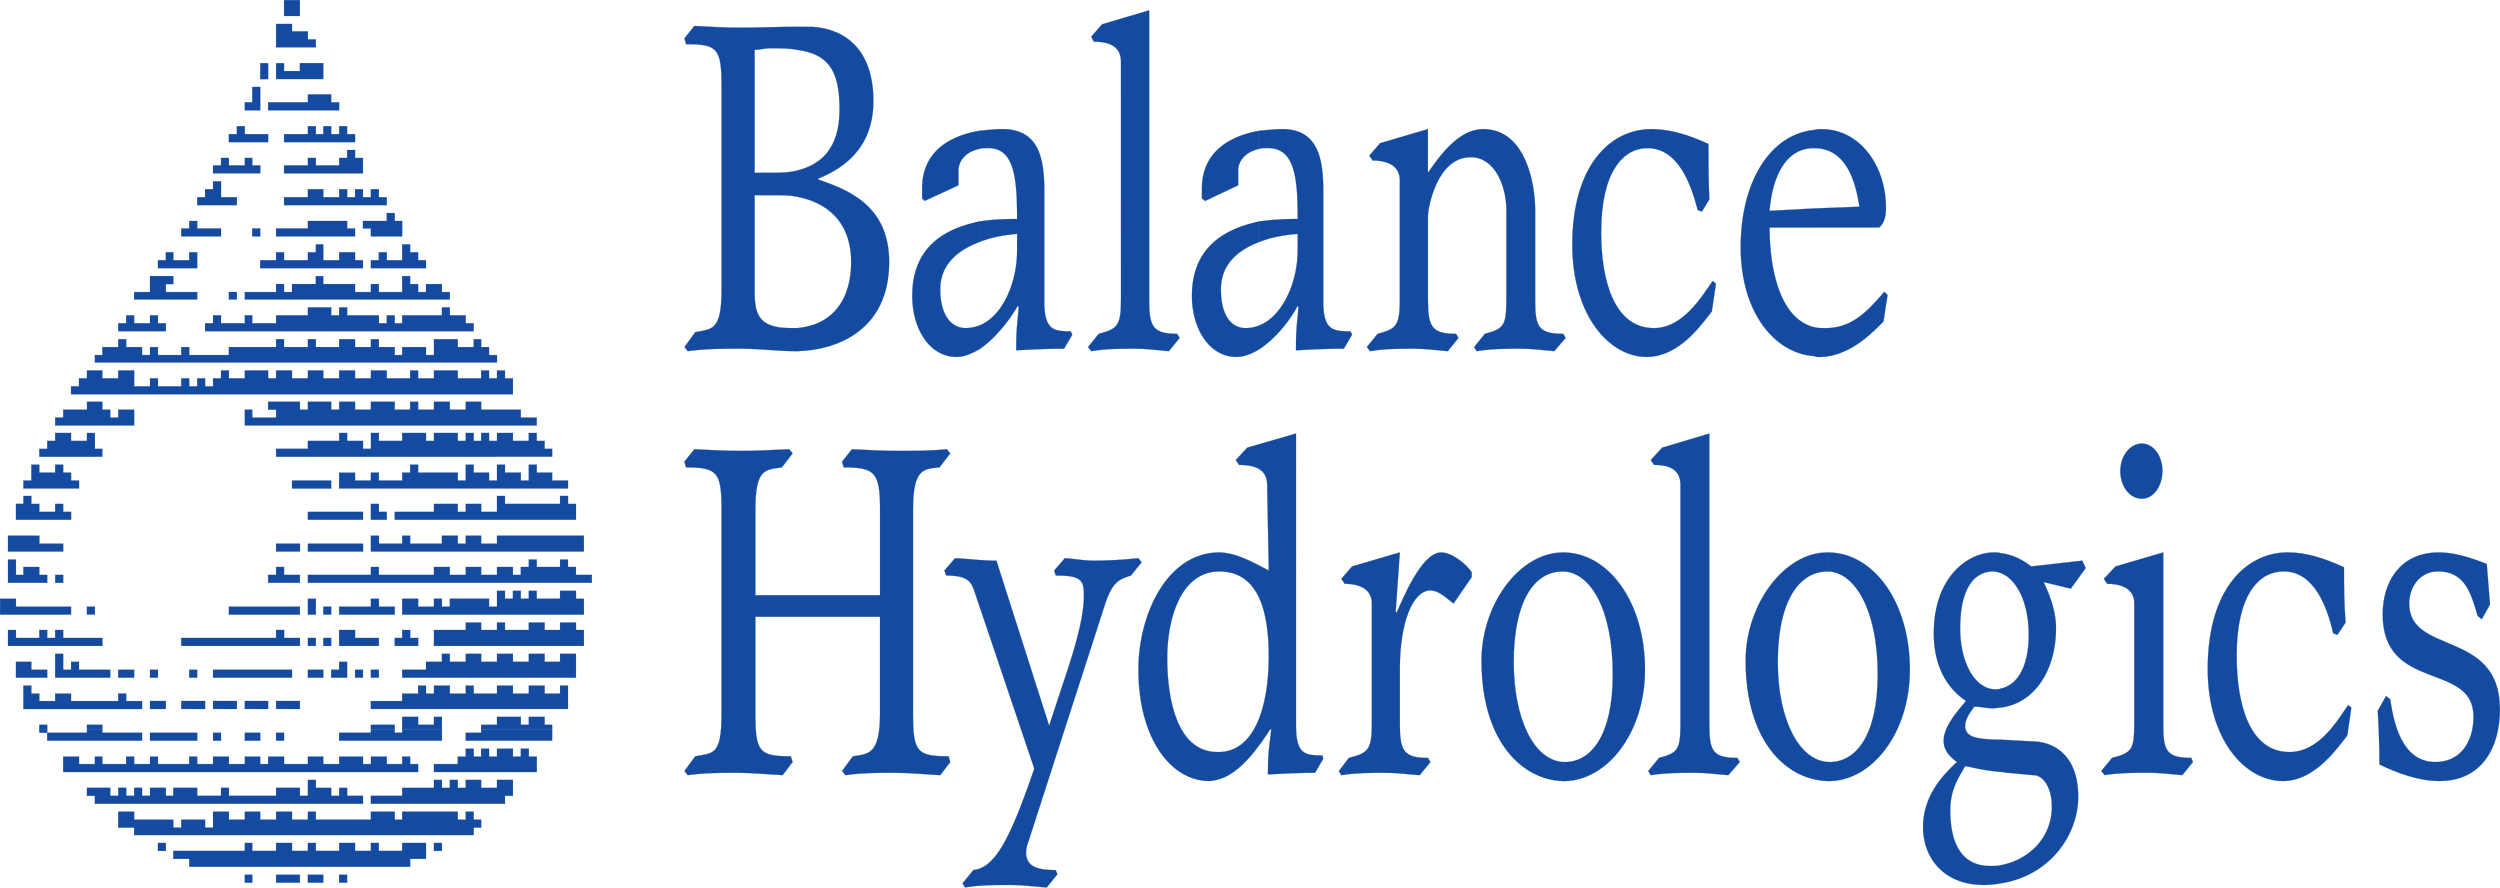
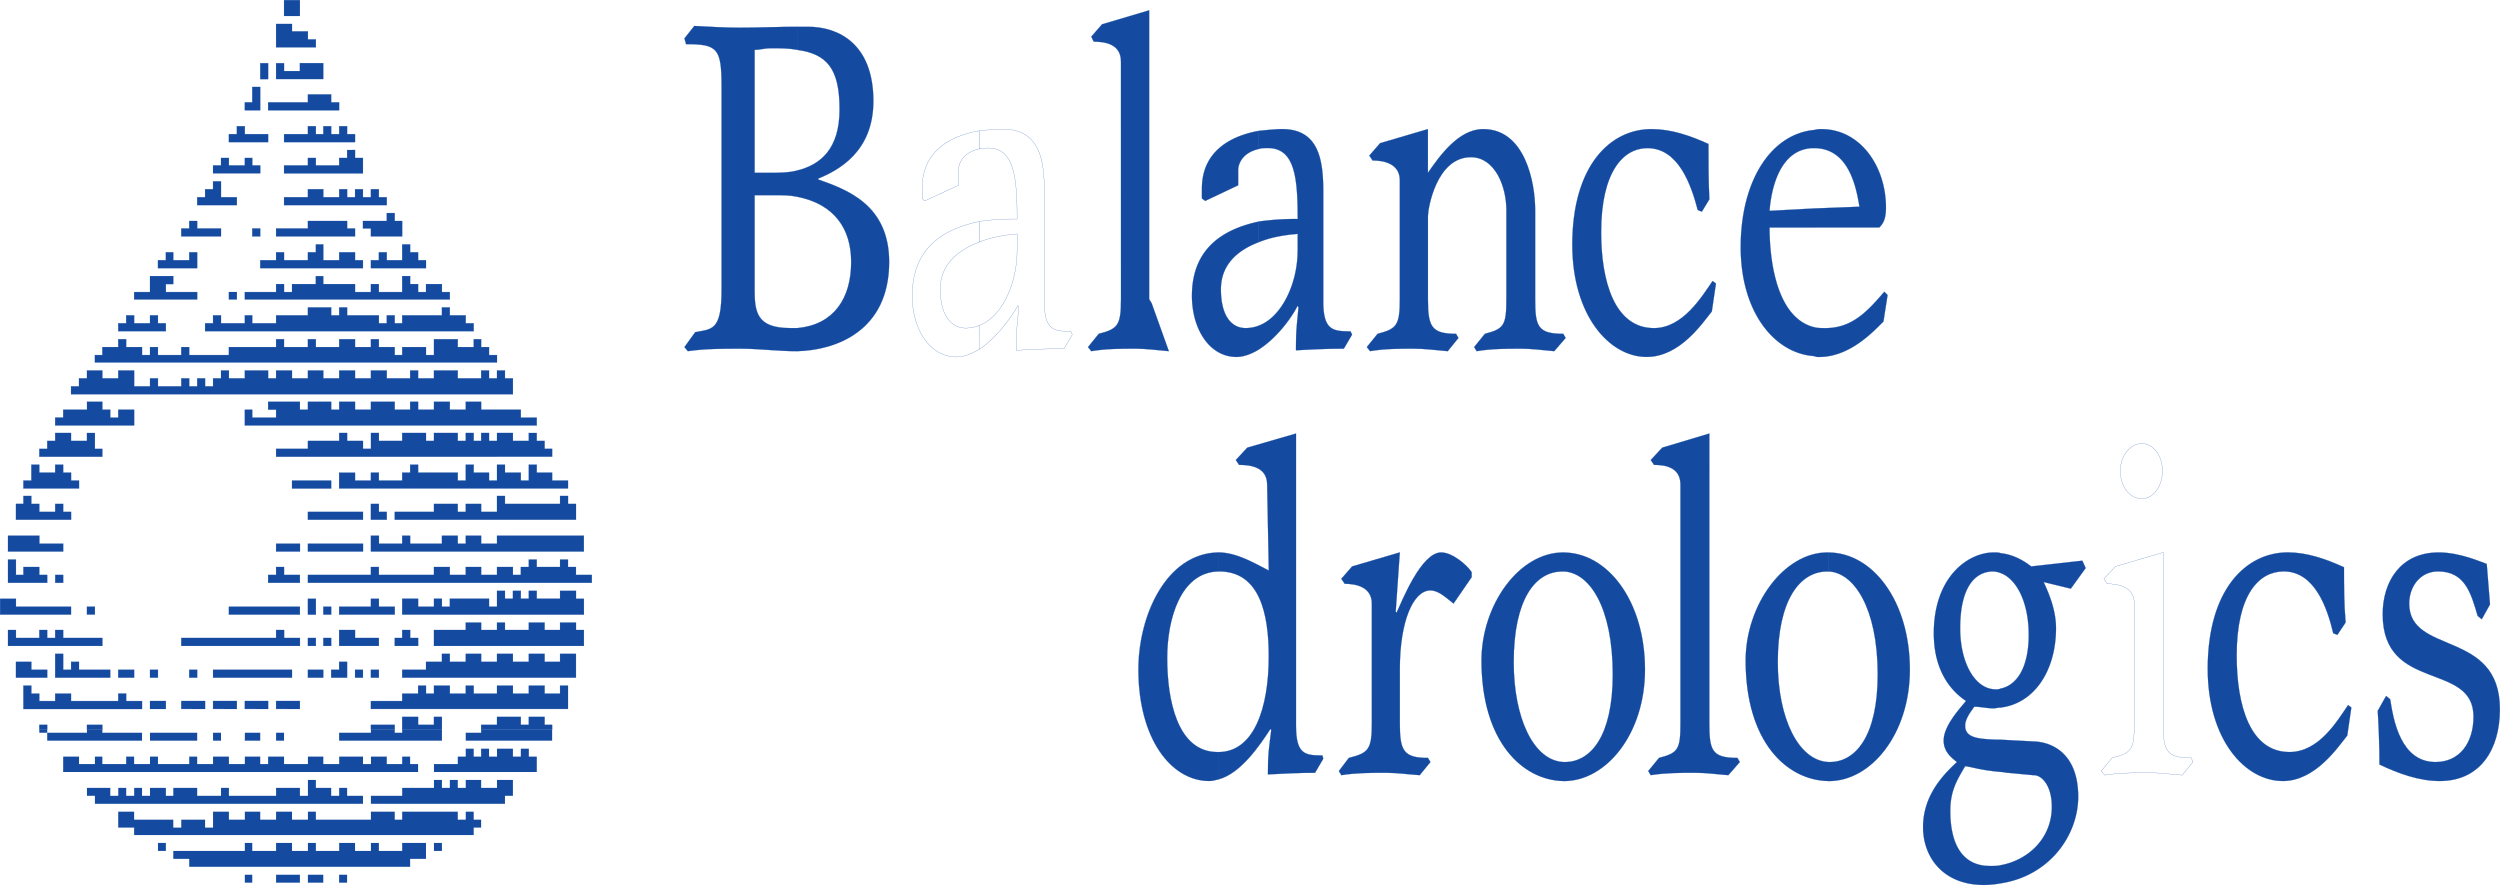
<svg xmlns="http://www.w3.org/2000/svg" id="Layer_1" data-name="Layer 1" viewBox="0 0 2758.14 979.21">
  <defs>
    <style>.cls-1,.cls-3{fill:#144ba0;}.cls-1,.cls-2,.cls-3{fill-rule:evenodd;}.cls-2{fill:none;}.cls-2,.cls-3{stroke:#144ba0;stroke-miterlimit:10;stroke-width:0.22px;}</style>
  </defs>
  <title>2019 BalanceHydro Blue</title>
  <path class="cls-1" d="M149.38,945.71V949h43.85v-3.31h17V949H254v8.71H149.38V949h-8.71v-3.31Zm383.4,0V949H541v-3.31h43.85v12H471.44V949H506.5v-3.31Zm173.66,0v12H611.12V949h17v-3.31Zm-235,159.91h8.78v8.78h-8.78v-8.78ZM262.78,949h52.06v8.71H262.78V949Zm69.55,0h8.79v8.71h-8.79V949Zm35.07,0h17v8.71h-17V949Zm34.48,0h8.79v8.71h-8.79V949ZM167,975.3h17.49v8.21H202V975.3h8.21v8.21H236.5V975.3h8.78v8.21h17.5V975.3h8.78v8.21h34.49V975.3h8.79v8.21h17.49V975.3h17.5v8.21H367.4V975.3h17v8.21h8.71V975.3h17.57v8.21H437V975.3h17v8.21h17.5V975.3h26.28v8.21h8.78V975.3H524v8.21h17V975.3h8.78v8.21h8.79v8.78H167v-17Zm504.93-8.79h8.79v8.79h8.78v17H576.05v-8.78h26.28V975.3h8.79v-8.79h8.78v8.79h8.21v-8.79h8.71v8.79h8.78v-8.79h17.57v8.79h8.71v-8.79Zm-478.65,43.28h25.7v8.78h8.79v-8.78h8.78v8.78h8.78v-8.78H254v8.78h8.78v-8.78h17.5v8.78h8.2v-8.78h26.36v8.78h26.28v-8.78h8.71v8.78h52.05v-8.78h26.28v8.78H437V1001h8.78v8.79h16.92v8.78h8.79v-8.78h8.78v8.78h17.5v8.78H202v-8.78h-8.78v-8.78ZM645.6,1001h17.57v17.57h-8.78v8.78H506.5v-8.78H541v-8.78h35.06V1001h8.79v8.79h8.71V1001h8.78v8.79h8.79V1001h17v8.79H645.6V1001Zm-34.48,35.07h8.78v8.78h8.21v8.78H619.9v8.21H245.28v-8.21H227.72v-17.56h17.56v8.78h43.2v8.78h8.79v-8.78h26.28v8.78h8.78v-17.56h17.5v8.78H367.4v-8.78h17v8.78h17.49v-8.78h17.57v8.78H437v-8.78h8.78v8.78H506.5v-8.78h26.28v8.78H541v-8.78h61.34v8.78h8.79v-8.78Zm-339.56,34.48h8.72v8.79h-8.72v-8.79Zm269.43,0h26.28v17.57h-17.5v8.78H306.05v-8.78H288.48v-8.78H367.4v-8.79h8.2v8.79h26.28v-8.79h17.57v8.79H437v-8.79h8.78v8.79h25.71v-8.79H489v8.79h17.5v-8.79h8.78v8.79H541v-8.79Zm35.06,0h8.79v8.79h-8.79v-8.79ZM367.4,1105.62h8.2v8.78h-8.2v-8.78Zm34.48,0h26.28v8.78H401.88v-8.78Zm35.07,0h17v8.78H437Z" transform="translate(-97.29 -140.57)" />
-   <path class="cls-2" d="M149.38,945.71V949h43.85v-3.31h17V949H254v8.71H149.38V949h-8.71v-3.31Zm383.4,0V949H541v-3.31h43.85v12H471.44V949H506.5v-3.31Zm173.66,0v12H611.12V949h17v-3.31Zm-235,159.91h8.78v8.78h-8.78v-8.78ZM262.78,949h52.06v8.71H262.78V949Zm69.55,0h8.79v8.71h-8.79V949Zm35.07,0h17v8.71h-17V949Zm34.48,0h8.79v8.71h-8.79V949ZM167,975.3h17.49v8.21H202V975.3h8.21v8.21H236.5V975.3h8.78v8.21h17.5V975.3h8.78v8.21h34.49V975.3h8.79v8.21h17.49V975.3h17.5v8.21H367.4V975.3h17v8.21h8.71V975.3h17.57v8.21H437V975.3h17v8.21h17.5V975.3h26.28v8.21h8.78V975.3H524v8.21h17V975.3h8.78v8.21h8.79v8.78H167v-17Zm504.93-8.79h8.79v8.79h8.78v17H576.05v-8.78h26.28V975.3h8.79v-8.79h8.78v8.79h8.21v-8.79h8.71v8.79h8.78v-8.79h17.57v8.79h8.71v-8.79Zm-478.65,43.28h25.7v8.78h8.79v-8.78h8.78v8.78h8.78v-8.78H254v8.78h8.78v-8.78h17.5v8.78h8.2v-8.78h26.36v8.78h26.28v-8.78h8.71v8.78h52.05v-8.78h26.28v8.78H437V1001h8.78v8.79h16.92v8.78h8.79v-8.78h8.78v8.78h17.5v8.78H202v-8.78h-8.78v-8.78ZM645.6,1001h17.57v17.57h-8.78v8.78H506.5v-8.78H541v-8.78h35.06V1001h8.79v8.79h8.71V1001h8.78v8.79h8.79V1001h17v8.79H645.6V1001Zm-34.48,35.07h8.78v8.78h8.21v8.78H619.9v8.21H245.28v-8.21H227.72v-17.56h17.56v8.78h43.2v8.78h8.79v-8.78h26.28v8.78h8.78v-17.56h17.5v8.78H367.4v-8.78h17v8.78h17.49v-8.78h17.57v8.78H437v-8.78h8.78v8.78H506.5v-8.78h26.28v8.78H541v-8.78h61.34v8.78h8.79v-8.78Zm-339.56,34.48h8.72v8.79h-8.72v-8.79Zm269.43,0h26.28v17.57h-17.5v8.78H306.05v-8.78H288.48v-8.78H367.4v-8.79h8.2v8.79h26.28v-8.79h17.57v8.79H437v-8.79h8.78v8.79h25.71v-8.79H489v8.79h17.5v-8.79h8.78v8.79H541v-8.79Zm35.06,0h8.79v8.79h-8.79v-8.79ZM367.4,1105.62h8.2v8.78h-8.2v-8.78Zm34.48,0h26.28v8.78H401.88v-8.78Zm35.07,0h17v8.78H437Z" transform="translate(-97.29 -140.57)" />
  <path class="cls-1" d="M140.67,945.71v-5.48h8.71v5.48Zm52.56,0v-5.48h17v5.48Zm313.27,0v-5.48h26.28v5.48Zm34.49,0V931.45h17.57v8.78h17.49v-8.78h8.79v14.26Zm87.12,0v-5.48H645.6v-8.78h26.28v8.78h8.79v-8.78h17.49v8.78h8.28v5.48Zm-217.44-805h17.49v17.5H410.67v-17.5ZM401.88,167h17.57v8.21H437V184h8.78v8.78H401.88V167Zm-17.49,43.28h8.71v17.56h-8.71V210.23Zm17.49,0h8.79V219h17.49v-8.78h25.78v17.56H401.88V210.23ZM375.6,236.51h8.79v25.77h-17V253.5h8.2v-17Zm61.35,8.2h25.7v8.79h8.79v8.78H393.1V253.5H437v-8.79Zm-78.34,35.07h8.79v8.78h25.7v8.79H349.83v-8.79h8.78v-8.78Zm112.83,0h8.78v8.78H489v8.79H410.67v-8.79H437v-8.78h8.78v8.78h8.21v-8.78h8.71v8.78h8.79v-8.78Zm-104,35.06h8.2v8.21h8.79v8.78H332.33v-8.78h8.79v-8.21h8.71v8.21H367.4v-8.21Zm69.55,0h8.78v8.21h25.71v-8.21h8.78v-8.78H489v8.78h8.72v17H410.67v-8.78H437v-8.21ZM332.33,340.62h8.79v17.49h17.49v8.79H314.84v-8.79h8.71v-8.78h8.78v-8.71Zm174.17,8.71h8.78v8.78H524v8.79H410.67v-8.79H437v-8.78h17v8.78h17.5v-8.78h8.78v8.78H489v-8.78h8.72v8.78h8.78v-8.78ZM306.05,384.39h8.79v8.21h26.28v8.79H297.27V392.6h8.78v-8.21Zm69.55,8.21h8.79v8.79H375.6V392.6ZM437,384.39h43.27v8.21H489v8.79H401.88V392.6H437v-8.21ZM524,375.61h8.78v8.78H541v17H506.5V392.6h-8.78v-8.21H524v-8.78ZM306.05,418.88h8.79v17.57H271.56v-8.78h8.72v-8.79h8.2v8.79h17.57v-8.79Zm165.39,0H489v8.79h8.72v8.78H384.39v-8.78h17.49v-8.79h8.79v8.79H437v-8.79h8.78v-8.71h8.21v17.5h17.5v-8.79ZM541,410.17h8.78v8.71h8.79v8.79h8.71v8.78H506.5v-8.78h8.78v-8.79H524v8.79h17v-17.5Zm-278.21,35h25.7V454h-8.2v8.78h34.56v8.21H245.28v-8.21h17.5V445.16Zm87.05,17.57h8.78v8.21h-8.78v-8.21ZM541,445.16h8.78V454h8.79v8.78h8.71V454h17.57v8.78h8.71v8.21H367.4v-8.21h34.48V454h8.79v8.78h8.78V454h26.28v-8.79h8.21V454H489v8.78h17.5V454h8.78v8.78H541V445.16ZM262.78,488.43h8.78v8.79h8.72V506H227.72v-8.78h8.78v-8.79h8.78v8.79h17.5v-8.79Zm322.06-8.71h8.71v8.71h17.57v8.79h8.78V506H323.55v-8.78h8.78v-8.79h8.79v8.79H367.4v-8.79h8.2v8.79h26.28v-8.79H437v-8.71h25.7v8.71h8.79v-8.71h8.78v8.71h35.06v8.79H524v-8.79h8.78v8.79H541v-8.79h43.85v-8.71Zm-183,35.07h8.79v8.71H437v-8.71h8.78v8.71h25.71v-8.71H489v8.71h17.5v-8.71h8.78v8.71h17.5v8.78H541V523.5h26.28v8.78h8.78V514.79h26.28v8.71H619.9v-8.71h8.21v8.71h8.71v8.78h8.78v8.21H202v-8.21h8.21V523.5h17.5v-8.71h8.78v8.71H254v8.78h8.78V523.5h8.78v8.78h25.71V523.5h8.78v8.78h43.78V523.5h52.05v-8.71ZM645.6,549.27h8.79V558h8.78v17.56H175.66v-8.78h8.78V558h8.79v-8.72h17V558h17.5v-8.72h17.56v17.5h17.5V558h8.78v8.78h25.71V558h8.78v8.78h8.79V558h8.71v8.78h8.78V558h8.79v-8.72h8.71V558H367.4v-8.72h25.7V558h8.78v-8.72h17.57V558H437v-8.72h17V558h17.5v-8.72H489V558h17.5v-8.72H524V558h25.77v-8.72h8.79V558h17.49v-8.72h26.28V558h25.78v-8.72h8.71V558h8.78v-8.72ZM193.23,583.76h17v8.79h8.71v8.71h8.79v-8.71h17.56V610H158.16v-8.78H167v-8.71h26.28v-8.79Zm417.89,0h17v8.79h43.77v8.71h17.57V610H367.4V592.55h8.2v8.71h26.28v-8.71H393.1v-8.79h35.06v8.79H437v-8.79h25.7v8.79h8.79v-8.79H489v8.79h17.5v-8.79h26.28v8.79h17v-8.79h8.79v8.79h17.49v-8.79h17.5v8.79h17.57v-8.79ZM193.23,618.25H202v17.5h8.21v8.71H140.67v-8.71h8.71V627h8.78v-8.78h17.5V627h17.57v-8.78Zm487.44,0h8.78V627h8.71v8.72h8.28v8.71H401.88v-8.71H437V627h34.49v-8.78h8.78V627h17.5v8.72h8.78v-17.5h8.78V627H541v-8.78h26.28V627h8.78v-8.78h26.28V627h8.79v-8.78h8.78V627h8.21v-8.78h8.71V627h8.78v-8.78h17.57V627h17.5v-8.78Zm-522.51,35H167V662h8.71v8.71h8.78v8.78H123.1v-8.78h8.78v-17.5h8.79V662h17.49v-8.79Zm261.29,17.5h43.2v8.78h-43.2v-8.78Zm52-8.71H489v8.71h17.5V662h8.78v8.71H541V662h8.78v-8.79h8.79V662h43.77v8.71h8.79v-17.5h8.78V662h16.92v8.71h8.78v-17.5h8.79V662h17.49v8.71h8.79v-17.5h8.78V662h17v8.71h17.5v8.78H471.44V662ZM123.1,687.73h8.78v8.78h8.79v8.79h17.49v-8.79H167v8.79h8.71V714H114.89v-17.5h8.21v-8.78ZM437,705.3h60.77V714H437V705.3Zm69.55-8.79h8.78v8.79H524V714H506.5v-17.5Zm208.66-8.78h8.78v8.78h8.78V714H532.78V705.3h43.27v-8.79h26.28v8.79h8.79v-8.79h17v8.79H645.6V687.73h8.79v8.78h60.77v-8.78Zm-609,43.85h34.56v8.78H167v8.71H106.11V731.58Zm295.77,8.78h26.28v8.71H401.88v-8.71Zm35.07,0h60.77v8.71H437v-8.71Zm69.55-8.78h8.78v8.78H541v-8.78h8.78v8.78h35.07v-8.78h17.49v8.78h8.79v-8.78h17v8.78H645.6v-8.78h95.84v17.49H506.5V731.58ZM106.11,757.86h8.78v17h8.21v-8.78h17.57v8.78h8.71v8.71H106.11v-25.7Zm52.05,17H167v8.71h-8.79v-8.71Zm243.72-8.78h8.79v8.78h17.49v8.71H393.1v-8.71h8.78v-8.78Zm313.28-8.21h8.78v8.21h8.78v8.78h17.5v8.71H437v-8.71H506.5v-8.78h8.78v8.78h60.77v-8.78h17.5v8.78h17.57v-8.78h17v8.78H645.6v-8.78h17.57v8.78h8.71v-8.78h8.79v-8.21h8.78v8.21h25.71v-8.21Zm-521.93,52H202v8.72h-8.78v-8.72ZM97.4,801.13h17.49v8.78h60.77v8.72H97.4v-17.5Zm252.43,8.78h78.33v8.72H349.83v-8.72ZM437,801.13h8.78v17.5H437v-17.5Zm17,8.78h8.71v8.72h-8.71v-8.72Zm52.56-8.78h8.78v8.78h17.5v8.72H471.44v-8.72H506.5v-8.78Zm208.66-8.78h17.56v8.78h8.72v17.5H541v-17.5h17.57v8.78h17.49v-8.78h8.79v8.78h8.71v-8.78h43.27v8.78h8.78V792.35h8.79v8.78h8.78v-8.78h8.71v8.78h8.79v-8.78h8.78v8.78h25.71v-8.78Zm-557,43.27H167v8.78h43.27v8.79H106.11V835.62h8.78v8.78h25.78v-8.78h8.71v8.78h8.78v-8.78Zm243.72,0h8.79v8.78h17.49v8.79H297.27V844.4H401.88v-8.78ZM437,844.4h8.78v8.79H437V844.4Zm17,0h8.71v8.79h-8.71V844.4Zm17.5-8.78H489v8.78h26.28v8.79H471.44V835.62Zm69.55,0h8.78v8.78h8.79v8.79H532.78V844.4H541v-8.78Zm174.17-8.21h17.56v8.21h8.72v17.57H576.05V835.62h35.07v-8.21h17v8.21H645.6v-8.21h8.79v8.21h26.28v-8.21h17.49v8.21h17v-8.21ZM114.89,870.68h17v8.79h17.5v8.71H114.89v-17.5Zm60.77,0h8.78v8.79h34.49v8.71H158.16V861.9H167v17.57h8.71v-8.79Zm52.06,8.79h17.56v8.71H227.72v-8.71Zm35.06,0h8.78v8.71h-8.78v-8.71Zm43.27,0h8.79v8.71h-8.79v-8.71Zm26.28,0h87.12v8.71H332.33v-8.71Zm104.62,0h17v8.71H437v-8.71Zm34.49-8.79h8.78v17.5H462.65v-8.71h8.79v-8.79ZM489,879.47h8.72v8.71H489v-8.71Zm17.5,0h8.78v8.71H506.5v-8.71ZM715.16,861.9h17.56v26.28H541v-8.71h26.28v-8.79h17.57V861.9h8.71v8.78h17.57V861.9h17v8.78H645.6V861.9h17.57v8.78h17.5V861.9h17.49v8.78h17V861.9ZM227.72,905.75h8.78V914H254v8.79H123.1V897h8.78v8.79h8.79V914h17.49v-8.2h17.5V914h52.06v-8.2Zm35.06,8.2h17.5v8.79h-17.5V914Zm34.49,0h26.28v8.79H297.27V914Zm35.06,0h26.28v8.79H332.33V914Zm35.07,0h25.7v8.79H367.4V914Zm34.48,0h26.28v8.79H401.88V914Zm313.28-17h8.78v25.78H506.5V914H541v-8.2h17.57V897h8.71v8.79h8.78V897h17.5v8.79h17.57V897h8.78v8.79h25.7V897h17.57v8.79h17.5V897h17.49v8.79h17Z" transform="translate(-97.29 -140.57)" />
  <path class="cls-2" d="M140.67,945.71v-5.48h8.71v5.48Zm52.56,0v-5.48h17v5.48Zm313.27,0v-5.48h26.28v5.48Zm34.49,0V931.45h17.57v8.78h17.49v-8.78h8.79v14.26Zm87.12,0v-5.48H645.6v-8.78h26.28v8.78h8.79v-8.78h17.49v8.78h8.28v5.48Zm-217.44-805h17.49v17.5H410.67v-17.5ZM401.88,167h17.57v8.21H437V184h8.78v8.78H401.88V167Zm-17.49,43.28h8.71v17.56h-8.71V210.23Zm17.49,0h8.79V219h17.49v-8.78h25.78v17.56H401.88V210.23ZM375.6,236.51h8.79v25.77h-17V253.5h8.2v-17Zm61.35,8.2h25.7v8.79h8.79v8.78H393.1V253.5H437v-8.79Zm-78.34,35.07h8.79v8.78h25.7v8.79H349.83v-8.79h8.78v-8.78Zm112.83,0h8.78v8.78H489v8.79H410.67v-8.79H437v-8.78h8.78v8.78h8.21v-8.78h8.71v8.78h8.79v-8.78Zm-104,35.06h8.2v8.21h8.79v8.78H332.33v-8.78h8.79v-8.21h8.71v8.21H367.4v-8.21Zm69.55,0h8.78v8.21h25.71v-8.21h8.78v-8.78H489v8.78h8.72v17H410.67v-8.78H437v-8.21ZM332.33,340.62h8.79v17.49h17.49v8.79H314.84v-8.79h8.71v-8.78h8.78v-8.71Zm174.17,8.71h8.78v8.78H524v8.79H410.67v-8.79H437v-8.78h17v8.78h17.5v-8.78h8.78v8.78H489v-8.78h8.72v8.78h8.78v-8.78ZM306.05,384.39h8.79v8.21h26.28v8.79H297.27V392.6h8.78v-8.21Zm69.55,8.21h8.79v8.79H375.6V392.6ZM437,384.39h43.27v8.21H489v8.79H401.88V392.6H437v-8.21ZM524,375.61h8.78v8.78H541v17H506.5V392.6h-8.78v-8.21H524v-8.78ZM306.05,418.88h8.79v17.57H271.56v-8.78h8.72v-8.79h8.2v8.79h17.57v-8.79Zm165.39,0H489v8.79h8.72v8.78H384.39v-8.78h17.49v-8.79h8.79v8.79H437v-8.79h8.78v-8.71h8.21v17.5h17.5v-8.79ZM541,410.17h8.78v8.71h8.79v8.79h8.71v8.78H506.5v-8.78h8.78v-8.79H524v8.79h17v-17.5Zm-278.21,35h25.7V454h-8.2v8.78h34.56v8.21H245.28v-8.21h17.5V445.16Zm87.05,17.57h8.78v8.21h-8.78v-8.21ZM541,445.16h8.78V454h8.79v8.78h8.71V454h17.57v8.78h8.71v8.21H367.4v-8.21h34.48V454h8.79v8.78h8.78V454h26.28v-8.79h8.21V454H489v8.78h17.5V454h8.78v8.78H541V445.16ZM262.78,488.43h8.78v8.79h8.72V506H227.72v-8.78h8.78v-8.79h8.78v8.79h17.5v-8.79Zm322.06-8.71h8.71v8.71h17.57v8.79h8.78V506H323.55v-8.78h8.78v-8.79h8.79v8.79H367.4v-8.79h8.2v8.79h26.28v-8.79H437v-8.71h25.7v8.71h8.79v-8.71h8.78v8.71h35.06v8.79H524v-8.79h8.78v8.79H541v-8.79h43.85v-8.71Zm-183,35.07h8.79v8.71H437v-8.71h8.78v8.71h25.71v-8.71H489v8.71h17.5v-8.71h8.78v8.71h17.5v8.78H541V523.5h26.28v8.78h8.78V514.79h26.28v8.71H619.9v-8.71h8.21v8.71h8.71v8.78h8.78v8.21H202v-8.21h8.21V523.5h17.5v-8.71h8.78v8.71H254v8.78h8.78V523.5h8.78v8.78h25.71V523.5h8.78v8.78h43.78V523.5h52.05v-8.71ZM645.6,549.27h8.79V558h8.78v17.56H175.66v-8.78h8.78V558h8.79v-8.72h17V558h17.5v-8.72h17.56v17.5h17.5V558h8.78v8.78h25.71V558h8.78v8.78h8.79V558h8.71v8.78h8.78V558h8.79v-8.72h8.71V558H367.4v-8.72h25.7V558h8.78v-8.72h17.57V558H437v-8.72h17V558h17.5v-8.72H489V558h17.5v-8.72H524V558h25.77v-8.72h8.79V558h17.49v-8.72h26.28V558h25.78v-8.72h8.71V558h8.78v-8.72ZM193.23,583.76h17v8.79h8.71v8.71h8.79v-8.71h17.56V610H158.16v-8.78H167v-8.71h26.28v-8.79Zm417.89,0h17v8.79h43.77v8.71h17.57V610H367.4V592.55h8.2v8.71h26.28v-8.71H393.1v-8.79h35.06v8.79H437v-8.79h25.7v8.79h8.79v-8.79H489v8.79h17.5v-8.79h26.28v8.79h17v-8.79h8.79v8.79h17.49v-8.79h17.5v8.79h17.57v-8.79ZM193.23,618.25H202v17.5h8.21v8.71H140.67v-8.71h8.71V627h8.78v-8.78h17.5V627h17.57v-8.78Zm487.44,0h8.78V627h8.71v8.72h8.28v8.71H401.88v-8.71H437V627h34.49v-8.78h8.78V627h17.5v8.72h8.78v-17.5h8.78V627H541v-8.78h26.28V627h8.78v-8.78h26.28V627h8.79v-8.78h8.78V627h8.21v-8.78h8.71V627h8.78v-8.78h17.57V627h17.5v-8.78Zm-522.51,35H167V662h8.71v8.71h8.78v8.78H123.1v-8.78h8.78v-17.5h8.79V662h17.49v-8.79Zm261.29,17.5h43.2v8.78h-43.2v-8.78Zm52-8.71H489v8.71h17.5V662h8.78v8.71H541V662h8.78v-8.79h8.79V662h43.77v8.71h8.79v-17.5h8.78V662h16.92v8.71h8.78v-17.5h8.79V662h17.49v8.71h8.79v-17.5h8.78V662h17v8.71h17.5v8.78H471.44V662ZM123.1,687.73h8.78v8.78h8.79v8.79h17.49v-8.79H167v8.79h8.71V714H114.89v-17.5h8.21v-8.78ZM437,705.3h60.77V714H437V705.3Zm69.55-8.79h8.78v8.79H524V714H506.5v-17.5Zm208.66-8.78h8.78v8.78h8.78V714H532.78V705.3h43.27v-8.79h26.28v8.79h8.79v-8.79h17v8.79H645.6V687.73h8.79v8.78h60.77v-8.78Zm-609,43.85h34.56v8.78H167v8.71H106.11V731.58Zm295.77,8.78h26.28v8.71H401.88v-8.71Zm35.07,0h60.77v8.71H437v-8.71Zm69.55-8.78h8.78v8.78H541v-8.78h8.78v8.78h35.07v-8.78h17.49v8.78h8.79v-8.78h17v8.78H645.6v-8.78h95.84v17.49H506.5V731.58ZM106.11,757.86h8.78v17h8.21v-8.78h17.57v8.78h8.71v8.71H106.11v-25.7Zm52.05,17H167v8.71h-8.79v-8.71Zm243.72-8.78h8.79v8.78h17.49v8.71H393.1v-8.71h8.78v-8.78Zm313.28-8.21h8.78v8.21h8.78v8.78h17.5v8.71H437v-8.71H506.5v-8.78h8.78v8.78h60.77v-8.78h17.5v8.78h17.57v-8.78h17v8.78H645.6v-8.78h17.57v8.78h8.71v-8.78h8.79v-8.21h8.78v8.21h25.71v-8.21Zm-521.93,52H202v8.72h-8.78v-8.72ZM97.4,801.13h17.49v8.78h60.77v8.72H97.4v-17.5Zm252.43,8.78h78.33v8.72H349.83v-8.72ZM437,801.13h8.78v17.5H437v-17.5Zm17,8.78h8.71v8.72h-8.71v-8.72Zm52.56-8.78h8.78v8.78h17.5v8.72H471.44v-8.72H506.5v-8.78Zm208.66-8.78h17.56v8.78h8.72v17.5H541v-17.5h17.57v8.78h17.49v-8.78h8.79v8.78h8.71v-8.78h43.27v8.78h8.78V792.35h8.79v8.78h8.78v-8.78h8.71v8.78h8.79v-8.78h8.78v8.78h25.71v-8.78Zm-557,43.27H167v8.78h43.27v8.79H106.11V835.62h8.78v8.78h25.78v-8.78h8.71v8.78h8.78v-8.78Zm243.72,0h8.79v8.78h17.49v8.79H297.27V844.4H401.88v-8.78ZM437,844.4h8.78v8.79H437V844.4Zm17,0h8.71v8.79h-8.71V844.4Zm17.5-8.78H489v8.78h26.28v8.79H471.44V835.62Zm69.55,0h8.78v8.78h8.79v8.79H532.78V844.4H541v-8.78Zm174.17-8.21h17.56v8.21h8.72v17.57H576.05V835.62h35.07v-8.21h17v8.21H645.6v-8.21h8.79v8.21h26.28v-8.21h17.49v8.21h17v-8.21ZM114.89,870.68h17v8.79h17.5v8.71H114.89v-17.5Zm60.77,0h8.78v8.79h34.49v8.71H158.16V861.9H167v17.57h8.71v-8.79Zm52.06,8.79h17.56v8.71H227.72v-8.71Zm35.06,0h8.78v8.71h-8.78v-8.71Zm43.27,0h8.79v8.71h-8.79v-8.71Zm26.28,0h87.12v8.71H332.33v-8.71Zm104.62,0h17v8.71H437v-8.71Zm34.49-8.79h8.78v17.5H462.65v-8.71h8.79v-8.79ZM489,879.47h8.72v8.71H489v-8.71Zm17.5,0h8.78v8.71H506.5v-8.71ZM715.16,861.9h17.56v26.28H541v-8.71h26.28v-8.79h17.57V861.9h8.71v8.78h17.57V861.9h17v8.78H645.6V861.9h17.57v8.78h17.5V861.9h17.49v8.78h17V861.9ZM227.72,905.75h8.78V914H254v8.79H123.1V897h8.78v8.79h8.79V914h17.49v-8.2h17.5V914h52.06v-8.2Zm35.06,8.2h17.5v8.79h-17.5V914Zm34.49,0h26.28v8.79H297.27V914Zm35.06,0h26.28v8.79H332.33V914Zm35.07,0h25.7v8.79H367.4V914Zm34.48,0h26.28v8.79H401.88V914Zm313.28-17h8.78v25.78H506.5V914H541v-8.2h17.57V897h8.71v8.79h8.78V897h17.5v8.79h17.57V897h8.78v8.79h25.7V897h17.57v8.79h17.5V897h17.49v8.79h17Z" transform="translate(-97.29 -140.57)" />
  <path class="cls-1" d="M977.11,195.63c32.79,4.55,46.44,21,46.44,65.59,0,43.69-20.95,60.92-46.44,67.39v29.08c41,8.26,59.24,35.55,59.24,71.94,0,40.09-19.15,69.18-59.24,72.89V528c41.89-1,101.14-21.9,101.14-98.38,0-63.68-47.4-80.08-78.4-91.09v-.84c21.9-9.09,61-29.2,61-85.58,0-63.79-39.14-82-71.93-82H977.11v25.5Zm-47.28,0V331.24h15.44c10.89,0,21.9,0,31.84-2.63v29.08c-8.14-1.79-17.24-1.79-26.34-1.79H929.83V460.63c0,24.53,2.75,41.89,39.14,41.89h8.14V528h-1.8c-20,0-40.93-2.75-61-2.75s-39.14,0-58.17,2.75l-3.71-4.54,11.85-16.4c18.19-3.71,29.08-1,29.08-46.44V235.73c0-41.9-4.55-46.44-39.14-46.44l-1.79-6.35,10.89-13.76c16.4.95,33.75,1.91,50.15,1.91,21.78,0,42.73-1,63.68-1v25.5c-9.1-1.8-19-1.8-30.05-1.8C940.72,193.83,935.21,195.63,929.83,195.63Z" transform="translate(-97.29 -140.57)" />
  <path class="cls-2" d="M977.11,195.63c32.79,4.55,46.44,21,46.44,65.59,0,43.69-20.95,60.92-46.44,67.39v29.08c41,8.26,59.24,35.55,59.24,71.94,0,40.09-19.15,69.18-59.24,72.89V528c41.89-1,101.14-21.9,101.14-98.38,0-63.68-47.4-80.08-78.4-91.09v-.84c21.9-9.09,61-29.2,61-85.58,0-63.79-39.14-82-71.93-82H977.11v25.5Zm-47.28,0c5.38,0,10.89-1.8,17.23-1.8,11,0,21,0,30.05,1.8v-25.5c-21,0-41.9,1-63.68,1-16.4,0-33.75-1-50.15-1.91l-10.89,13.76,1.79,6.35c34.59,0,39.14,4.54,39.14,46.44v224.9c0,45.48-10.89,42.73-29.08,46.44l-11.85,16.4L856.1,528c19-2.75,38.18-2.75,58.17-2.75s41.05,2.75,61,2.75h1.8V502.52H969c-36.39,0-39.14-17.36-39.14-41.89V355.9h20.94c9.1,0,18.2,0,26.34,1.79V328.61c-9.94,2.63-21,2.63-31.84,2.63H929.83Z" transform="translate(-97.29 -140.57)" />
-   <path class="cls-1" d="M1219.36,417.78c0,33.75-15.56,71.93-41.89,82V526.1c19.15-12.69,35.55-35.43,42.73-48.24l1,1.8c-1.8,21.9-2.75,23.7-2.75,47.4,17.35-1,35.54-1.8,52.78-1.8l9.1-15.56-1.8-3.59c-18.19,0-29.08-1-29.08-32.79V352.19c0-36.39-5.51-69.19-46.45-69.19-8.25,0-16.39,1-25.49,1.92v20c2.75-1,6.34-1,10.06-1,29.08,0,31.83,33.75,31.83,78.28-8.25,0-24.65,0-41.89,2.75v22.74c15.44-6.34,31.84-8.14,41.89-9.09v19.15Zm-41.89,82V526.1c-8.26,4.55-16.4,8.26-24.66,8.26-30,0-49.07-31-49.07-67.39,0-56.49,39.14-74.69,73.73-82v22.74c-21.9,8.26-42.85,23.7-42.85,51.95s11.85,42.85,28.25,42.85a42.14,42.14,0,0,0,14.6-2.75Zm0-214.85v20c-16.4,3.59-22.74,14.6-22.74,23.7V345l-37.34,17.23-2.76-2.75V348.6C1114.63,306.7,1146.47,290.31,1177.47,284.92Z" transform="translate(-97.29 -140.57)" />
  <path class="cls-2" d="M1219.36,417.78c0,33.75-15.56,71.93-41.89,82V526.1c19.15-12.69,35.55-35.43,42.73-48.24l1,1.8c-1.8,21.9-2.75,23.7-2.75,47.4,17.35-1,35.54-1.8,52.78-1.8l9.1-15.56-1.8-3.59c-18.19,0-29.08-1-29.08-32.79V352.19c0-36.39-5.51-69.19-46.45-69.19-8.25,0-16.39,1-25.49,1.92v20c2.75-1,6.34-1,10.06-1,29.08,0,31.83,33.75,31.83,78.28-8.25,0-24.65,0-41.89,2.75v22.74c15.44-6.34,31.84-8.14,41.89-9.09v19.15Zm-41.89,82a42.14,42.14,0,0,1-14.6,2.75c-16.4,0-28.25-14.6-28.25-42.85s21-43.69,42.85-51.95V385c-34.59,7.3-73.73,25.5-73.73,82,0,36.39,19,67.39,49.07,67.39,8.26,0,16.4-3.71,24.66-8.26V499.77Zm0-214.85v20c-16.4,3.59-22.74,14.6-22.74,23.7V345l-37.34,17.23-2.76-2.75V348.6C1114.63,306.7,1146.47,290.31,1177.47,284.92Z" transform="translate(-97.29 -140.57)" />
-   <path class="cls-3" d="M1334,208.44c0-19.15-17.24-21.91-30-21.91l-2.76-5.5,11.85-13.65,52-15.44V470.56c0,30.05,3.59,38.3,30.88,38.3l2.75,4.55L1386.81,528c-12.68-1-24.53-2.75-36.38-2.75-17.24,0-32.8,0-49.2,2.75l-3.59-4.54,11.85-14.61c21-5.5,24.54-9.09,24.54-38.3Z" transform="translate(-97.29 -140.57)" />
+   <path class="cls-3" d="M1334,208.44c0-19.15-17.24-21.91-30-21.91l-2.76-5.5,11.85-13.65,52-15.44V470.56l2.75,4.55L1386.81,528c-12.68-1-24.53-2.75-36.38-2.75-17.24,0-32.8,0-49.2,2.75l-3.59-4.54,11.85-14.61c21-5.5,24.54-9.09,24.54-38.3Z" transform="translate(-97.29 -140.57)" />
  <path class="cls-1" d="M1528.89,417.78c0,33.75-16.4,71.93-42.73,82V526.1c20-12.69,36.38-35.43,42.73-48.24l.95,1.8c-1.91,21.9-2.75,23.7-2.75,47.4,17.24-1,34.59-1.8,52.79-1.8L1589,509.7l-1.79-3.59c-19.15,0-30-1-30-32.79V352.19c0-36.39-5.5-69.19-45.48-69.19-7.3,0-16.4,1-25.49,1.92v20c2.63-1,6.34-1,9.93-1,30,0,32.8,33.75,32.8,78.28a282.29,282.29,0,0,0-42.73,2.75v22.74c15.44-6.34,31.84-8.14,42.73-9.09v19.15Zm-42.73,82V526.1c-7.3,4.55-16.4,8.26-24.66,8.26-30,0-49.19-31-49.19-67.39,0-56.49,40.09-74.69,73.85-82v22.74c-21.91,8.26-41.9,23.7-41.9,51.95s10.9,42.85,27.29,42.85a38.82,38.82,0,0,0,14.61-2.75Zm0-214.85v20c-16.4,3.59-22.86,14.6-22.86,23.7V345l-36.39,17.23-3.59-2.75V348.6C1423.32,306.7,1456.11,290.31,1486.16,284.92Z" transform="translate(-97.29 -140.57)" />
  <path class="cls-2" d="M1528.89,417.78c0,33.75-16.4,71.93-42.73,82V526.1c20-12.69,36.38-35.43,42.73-48.24l.95,1.8c-1.91,21.9-2.75,23.7-2.75,47.4,17.24-1,34.59-1.8,52.79-1.8L1589,509.7l-1.79-3.59c-19.15,0-30-1-30-32.79V352.19c0-36.39-5.5-69.19-45.48-69.19-7.3,0-16.4,1-25.49,1.92v20c2.63-1,6.34-1,9.93-1,30,0,32.8,33.75,32.8,78.28a282.29,282.29,0,0,0-42.73,2.75v22.74c15.44-6.34,31.84-8.14,42.73-9.09v19.15Zm-42.73,82a38.82,38.82,0,0,1-14.61,2.75c-16.39,0-27.29-14.6-27.29-42.85s20-43.69,41.9-51.95V385c-33.76,7.3-73.85,25.5-73.85,82,0,36.39,19.15,67.39,49.19,67.39,8.26,0,17.36-3.71,24.66-8.26V499.77Zm0-214.85v20c-16.4,3.59-22.86,14.6-22.86,23.7V345l-36.39,17.23-3.59-2.75V348.6C1423.32,306.7,1456.11,290.31,1486.16,284.92Z" transform="translate(-97.29 -140.57)" />
  <path class="cls-3" d="M1641.64,339.5c0-18.19-17.24-21.9-30.05-21.9l-3.59-5.39,11.85-13.65L1672.64,283v48.24c12.68-18.19,33.63-48.24,61-48.24,46.44,0,57.33,59.25,57.33,89.3v98.26c0,30.05,2.76,38.3,31,38.3l2.64,4.55L1812,528c-11.85-1-24.66-2.75-36.39-2.75-16.4,0-32.79,0-49.19,2.75l-2.75-4.54,11.85-14.61c20.94-5.5,23.69-9.09,23.69-38.3V372.3c0-26.46-12.8-58.29-39.13-58.29-38.31,0-47.4,57.33-47.4,64.63v91.92c0,30.05,3.59,38.3,31,38.3l2.63,4.55L1694.54,528c-12.81-1-24.66-2.75-37.34-2.75-16.4,0-32.8,0-48.36,2.75l-3.59-4.54,11.85-14.61c21-5.5,24.54-9.09,24.54-38.3Z" transform="translate(-97.29 -140.57)" />
  <path class="cls-3" d="M1985.87,484.21c-11,13.76-35.55,50.15-71.93,50.15-41.06,0-82-45.6-82-123.88,0-87.38,41.89-127.48,87.37-127.48,21.91,0,42.85,7.31,62.84,16.4,0,21,0,41.06,1,61.05l-8.26,13.64-4.55-1.79C1963.13,345,1949.37,304,1914.77,304c-26.33,0-51,25.5-51,92.88,0,53.74,14.6,105.69,58.29,105.69,31.83,0,52.78-34.71,64.63-51.95l3.71,2.76Z" transform="translate(-97.29 -140.57)" />
  <path class="cls-1" d="M2098.74,304c38.18,0,46.44,42.85,50,64.63l-50,1.92v20.95h71.94c3.59-3.71,7.3-8.26,7.3-21.91,0-45.48-28.25-86.54-71.1-86.54a24,24,0,0,0-8.14,1v20Zm0,229.45V501.56c3.59,1,8.14,1,12.69,1,30.16,0,47.4-20.11,64.75-40.1l3.59,3.59-4.55,29.21c-11.84,11.85-37.34,39.14-71,39.14a11,11,0,0,1-5.51-1Zm-49.19-160.27,49.19-2.63v20.95h-49.19c0,32.67,6.34,99.22,49.19,110.11V533.4c-42.85-2.75-81-47.28-81-120.17,0-73.73,33.63-124.72,81-129.27v20C2060.56,304,2051.34,349.55,2049.55,373.13Z" transform="translate(-97.29 -140.57)" />
  <path class="cls-2" d="M2098.74,304c38.18,0,46.44,42.85,50,64.63l-50,1.92v20.95h71.94c3.59-3.71,7.3-8.26,7.3-21.91,0-45.48-28.25-86.54-71.1-86.54a24,24,0,0,0-8.14,1v20Zm0,229.45V501.56c3.59,1,8.14,1,12.69,1,30.16,0,47.4-20.11,64.75-40.1l3.59,3.59-4.55,29.21c-11.84,11.85-37.34,39.14-71,39.14a11,11,0,0,1-5.51-1Zm-49.19-160.27c1.79-23.58,11-69.18,49.19-69.18V284c-47.4,4.55-81,55.54-81,129.27,0,72.89,38.18,117.42,81,120.17V501.56c-42.85-10.89-49.19-77.44-49.19-110.11h49.19V370.5Z" transform="translate(-97.29 -140.57)" />
-   <path class="cls-3" d="M893.32,702.65c0-40.94-4.55-46.44-39.14-46.44l-1.79-6.35,10.89-13.64c17.35.83,33.75,1.79,51,1.79,18.31,0,35.55-1,53.74-1.79l3.71,4.54-11.85,15.45c-18.19,2.75-29.2.95-29.2,46.44v94.67h137.52V702.65c0-40.94-5.5-46.44-40.09-46.44l-1.8-6.35,10.89-13.64c16.4.83,33.75,1.79,51,1.79s36.51,0,53.74-1.79l3.71,4.54-11.85,15.45c-17.35,1.79-29.2.95-29.2,46.44V928.5c0,41.78,4.55,46.45,39.14,46.45l1.91,6.34-11,14.48c-16.4-.84-33.63-2.63-51-2.63s-35.43,0-53.62,2.63l-3.71-4.55L1038.15,975c16.4-2.76,30-1,30-46.45V821H930.67V928.5c0,41.78,4.54,46.45,39.13,46.45l1.92,6.34-11,14.48c-16.4-.84-33.63-2.63-51-2.63s-35.43,0-53.62,2.63l-3.71-4.55L864.24,975c20-3.72,29.08-1,29.08-46.45Z" transform="translate(-97.29 -140.57)" />
-   <path class="cls-3" d="M1171.13,1100.5c24.53-2.75,40.93-35.43,67.26-111.91L1172,791.94c-3.59-9.22-6.34-16.4-30.88-16.4l-1.91-5.51L1151,756.39c15.56.83,30,2.75,45.6,2.75l58.17,182.05,21-63.67c8.26-25.5,17.35-56.5,17.35-80.2,0-17.23-3.59-21.78-31-21.78L1260.3,770l11.85-13.64c10.89.83,20.94,2.75,31.84,2.75a453.18,453.18,0,0,0,49.19-2.75l3.59,4.55L1345,775.54c-14.6,4.55-21,8.14-29.2,33.63l-83.79,259.49a36.25,36.25,0,0,0-2.75,11.85c0,15.44,11,20,32.79,20l1.8,4.55-11.73,14.6c-13.77-1-27.41-2.75-41.05-2.75-16.4,0-32.8,0-49.08,2.75l-2.75-4.55Z" transform="translate(-97.29 -140.57)" />
  <path class="cls-1" d="M1441.51,771h.84c44.65,0,54.7,46.44,54.7,93.72,0,57.33-16.4,105.57-55.54,105.57v30.16c24.54-6.46,45.49-37.34,57.33-55.54l1,.84c-2.75,22.74-3.71,25.49-3.71,49.19,18.2-.95,34.59-1.79,52-1.79l9.09-15.56-1-3.59c-19,0-29.09-1-29.09-32.8V618.86l-53.74,15.56-12.69,13.65,3.59,5.38c13.65,0,31,2.76,31,21.91l1.8,94.67c-17.36-9.09-36.39-20-55.54-20v21ZM1385,866.5c0,45.61,10.89,103.78,55.53,103.78h1v30.16c-3.71.84-6.34,1.8-10,1.8-42.73,0-78.28-47.4-78.28-122.93,0-60.08,31-128.43,88.33-129.27v21C1399.62,771.83,1385,823.77,1385,866.5Z" transform="translate(-97.29 -140.57)" />
  <path class="cls-2" d="M1441.51,771h.84c44.65,0,54.7,46.44,54.7,93.72,0,57.33-16.4,105.57-55.54,105.57v30.16c24.54-6.46,45.49-37.34,57.33-55.54l1,.84c-2.75,22.74-3.71,25.49-3.71,49.19,18.2-.95,34.59-1.79,52-1.79l9.09-15.56-1-3.59c-19,0-29.09-1-29.09-32.8V618.86l-53.74,15.56-12.69,13.65,3.59,5.38c13.65,0,31,2.76,31,21.91l1.8,94.67c-17.36-9.09-36.39-20-55.54-20v21ZM1385,866.5c0-42.73,14.6-94.67,56.49-95.51V750c-57.33.84-88.33,69.19-88.33,129.27,0,75.53,35.55,122.93,78.28,122.93,3.71,0,6.34-1,10-1.8V970.28h-1C1395.91,970.28,1385,912.11,1385,866.5Z" transform="translate(-97.29 -140.57)" />
  <path class="cls-3" d="M1610.76,806.42c0-18.19-17.24-21.79-29.93-21.79l-3.71-5.5L1589,765.48,1641.64,750l-4.55,65.48,1,1c6.34-13.64,27.29-66.43,49.19-66.43,12.69,0,29.08,14.49,33.63,21.79v5.5l-20,29.09c-8.25-6.35-16.39-14.48-25.49-14.48-19.15,0-33.75,34.59-33.75,86.41v60.09c0,30,3.71,38.3,31,38.3l2.75,4.55-11.85,14.48c-12.81-.84-24.54-2.63-37.34-2.63-16.4,0-32.68,0-49.08,2.63l-2.75-4.55,11-14.48c21.67-5.51,25.38-9.1,25.38-38.3Z" transform="translate(-97.29 -140.57)" />
  <path class="cls-1" d="M1822,771c29.09.84,54.58,40,54.58,113.71,0,68.34-24.53,96.59-52.78,96.59H1822v21h.84c46.44,0,89.29-52,89.29-122.93,0-75.65-41.05-129.27-90.13-129.27v21Zm-54.7,100.06c0,62,21.91,108.44,54.7,110.24v21c-44.64-1-90.25-42.85-90.25-133,0-61,41.06-119.22,90.25-119.22v21h-1C1791,771,1767.31,801.87,1767.31,871.05Z" transform="translate(-97.29 -140.57)" />
  <path class="cls-2" d="M1822,771c29.09.84,54.58,40,54.58,113.71,0,68.34-24.53,96.59-52.78,96.59H1822v21h.84c46.44,0,89.29-52,89.29-122.93,0-75.65-41.05-129.27-90.13-129.27v21Zm-54.7,100.06c0-69.18,23.7-100.06,53.74-100.06h1V750c-49.19,0-90.25,58.17-90.25,119.22,0,90.13,45.61,132,90.25,133v-21C1789.22,979.49,1767.31,933.05,1767.31,871.05Z" transform="translate(-97.29 -140.57)" />
  <path class="cls-3" d="M1951.28,675.36c0-19.15-16.4-21.91-29.2-21.91l-3.6-5.38,12.69-13.65,51.95-15.56V938.44c0,30,2.75,38.3,31,38.3l2.63,4.55-12.68,14.48c-11.85-.84-23.7-2.63-36.39-2.63-16.4,0-32.8,0-49.2,2.63l-2.75-4.55,11.85-14.48c21-5.51,23.7-9.1,23.7-38.3Z" transform="translate(-97.29 -140.57)" />
  <path class="cls-1" d="M2114.18,771c28.25.84,54.7,40,54.7,113.71,0,68.34-24.66,96.59-52.78,96.59h-1.92v21h1c46.44,0,89.17-52,89.17-122.93,0-75.65-40.93-129.27-90.13-129.27v21Zm-55.54,100.06c0,62,22.75,108.44,55.54,110.24v21c-45.48-1-91-42.85-91-133,0-61,41.9-119.22,90.13-119.22h.84v21h-.84C2083.3,771,2058.64,801.87,2058.64,871.05Z" transform="translate(-97.29 -140.57)" />
  <path class="cls-2" d="M2114.18,771c28.25.84,54.7,40,54.7,113.71,0,68.34-24.66,96.59-52.78,96.59h-1.92v21h1c46.44,0,89.17-52,89.17-122.93,0-75.65-40.93-129.27-90.13-129.27v21Zm-55.54,100.06c0-69.18,24.66-100.06,54.7-100.06h.84V750h-.84c-48.23,0-90.13,58.17-90.13,119.22,0,90.13,45.49,132,91,133v-21C2081.39,979.49,2058.64,933.05,2058.64,871.05Z" transform="translate(-97.29 -140.57)" />
  <path class="cls-1" d="M2340.88,995.77c10,0,20.11,12.81,20.11,34.71,0,35.43-26.45,59.13-56.5,64.64v20c53.74-8.13,85.58-52.78,85.58-95.63,0-44.52-25.49-60.08-49.19-60.92l-36.39-1.92v35.55c2.76,0,5.51,1,8.26,1l28.13,2.63Zm-36.39-74.57V900.26c18.2-3.71,31-23.7,31-59.25,0-36.39-13.64-61.88-31-68.23v-21.9c17.36,1.8,30.05,11.85,33.76,14.6l56.37-6.34,3.71,8.14L2381.93,790l-30-7.3c7.3,15.56,13.65,32.8,13.65,51,0,46.44-23.7,82.94-61.05,87.49Zm0,173.92v20a106.15,106.15,0,0,1-18.19,1.8c-46.44,0-67.39-31.84-67.39-63.68,0-35.54,22.74-58.29,37.35-71.93-5.51-4.55-14.61-11-14.61-23.7,0-15.44,15.56-32.8,24.66-43.69-13.64-9.09-35.55-30-35.55-74.69,0-61.88,37.35-89.17,66.43-89.17,2.75,0,5.51,0,7.3.84v21.9a25.06,25.06,0,0,0-8.14-1.79c-20.11,0-36.5,17.24-36.5,62.72,0,38.3,16.39,67.39,39.26,67.39a12.06,12.06,0,0,0,5.38-.84V921.2c-2.75,0-5.38.84-8.14.84-7.3,0-13.64-1.79-20.94-1.79-4.55,6.34-10.06,13.64-10.06,20.94,0,13.65,14.61,14.6,34.59,15.44h4.55v35.55c-21.78-1.79-31.84-5.5-39.14-6.34-9.09,15.44-16.4,27.29-16.4,49.19,0,40,15.44,60.92,43.69,60.92C2297.19,1096,2300.9,1096,2304.49,1095.12Z" transform="translate(-97.29 -140.57)" />
  <path class="cls-2" d="M2340.88,995.77c10,0,20.11,12.81,20.11,34.71,0,35.43-26.45,59.13-56.5,64.64v20c53.74-8.13,85.58-52.78,85.58-95.63,0-44.52-25.49-60.08-49.19-60.92l-36.39-1.92v35.55c2.76,0,5.51,1,8.26,1l28.13,2.63Zm-36.39-74.57V900.26c18.2-3.71,31-23.7,31-59.25,0-36.39-13.64-61.88-31-68.23v-21.9c17.36,1.8,30.05,11.85,33.76,14.6l56.37-6.34,3.71,8.14L2381.93,790l-30-7.3c7.3,15.56,13.65,32.8,13.65,51,0,46.44-23.7,82.94-61.05,87.49Zm0,173.92c-3.59.83-7.3.83-11.85.83C2264.39,1096,2249,1075,2249,1035c0-21.9,7.31-33.75,16.4-49.19,7.3.84,17.36,4.55,39.14,6.34V956.63h-4.55c-20-.84-34.59-1.79-34.59-15.44,0-7.3,5.51-14.6,10.06-20.94,7.3,0,13.64,1.79,20.94,1.79,2.76,0,5.39-.84,8.14-.84V900.26a12.06,12.06,0,0,1-5.38.84c-22.87,0-39.26-29.09-39.26-67.39,0-45.48,16.39-62.72,36.5-62.72a25.06,25.06,0,0,1,8.14,1.79v-21.9c-1.79-.84-4.55-.84-7.3-.84-29.08,0-66.43,27.29-66.43,89.17,0,44.65,21.91,65.6,35.55,74.69-9.1,10.89-24.66,28.25-24.66,43.69,0,12.69,9.1,19.15,14.61,23.7-14.61,13.64-37.35,36.39-37.35,71.93,0,31.84,21,63.68,67.39,63.68a106.15,106.15,0,0,0,18.19-1.8Z" transform="translate(-97.29 -140.57)" />
-   <path class="cls-1" d="M2452,806.42c0-18.19-17.23-21.79-30-21.79l-3.59-5.5,12.81-13.65L2483.91,750v188.4c0,30,2.75,38.3,30.88,38.3l1.92,4.55-11.85,14.48c-11.85-.84-24.66-2.63-36.51-2.63-16.4,0-32.68,0-49.07,2.63l-3.71-4.55,11.85-14.48c21.9-5.51,24.53-9.1,24.53-38.3v-132Zm-15.44-146.51c0-16.39,10.89-30,23.7-30s22.74,13.65,22.74,30c0,17.24-10,30.89-22.74,30.89S2436.51,678.11,2436.51,659.91Z" transform="translate(-97.29 -140.57)" />
  <path class="cls-2" d="M2452,806.42c0-18.19-17.23-21.79-30-21.79l-3.59-5.5,12.81-13.65L2483.91,750v188.4c0,30,2.75,38.3,30.88,38.3l1.92,4.55-11.85,14.48c-11.85-.84-24.66-2.63-36.51-2.63-16.4,0-32.68,0-49.07,2.63l-3.71-4.55,11.85-14.48c21.9-5.51,24.53-9.1,24.53-38.3v-132Zm-15.44-146.51c0-16.39,10.89-30,23.7-30s22.74,13.65,22.74,30c0,17.24-10,30.89-22.74,30.89S2436.51,678.11,2436.51,659.91Z" transform="translate(-97.29 -140.57)" />
  <path class="cls-3" d="M2686.91,952.08c-10.89,13.65-35.55,50.16-71,50.16-41.89,0-82.95-45.61-82.95-123.89C2533,790,2575.83,750,2621.32,750c20.94,0,41.89,7.18,62,16.4,0,20.95,0,40.94,1.79,60.92L2676,841l-4.55-1.8c-6.47-27.29-20.11-68.22-54.7-68.22-27.29,0-51.83,25.49-51.83,92.76,0,54.7,14.48,106.53,58.29,106.53,32.68,0,52.79-34.59,64.64-51.83l3.59,2.75Z" transform="translate(-97.29 -140.57)" />
  <path class="cls-3" d="M2830.78,820.06c-7.3-24.53-13.65-49.07-43.69-49.07-20.11,0-31.84,17.24-31.84,35.43,0,57.33,100.06,28.24,100.06,116.58,0,44.64-21.78,79.24-66.42,79.24-22.75,0-45.49-8.26-66.43-18.2,0-22.86-1-43.81-1.92-59.25l9.22-16.39,4.55,3.71c3.59,23.58,11.73,69.18,50,69.18,26.45,0,41.89-20.95,41.89-50.15,0-60.93-100.18-26.33-100.18-112.87,0-35.55,19.15-68.23,61.88-68.23,23.7,0,47.4,10.9,52.9,12.69l3.59,44.65-9.09,16.39Z" transform="translate(-97.29 -140.57)" />
</svg>